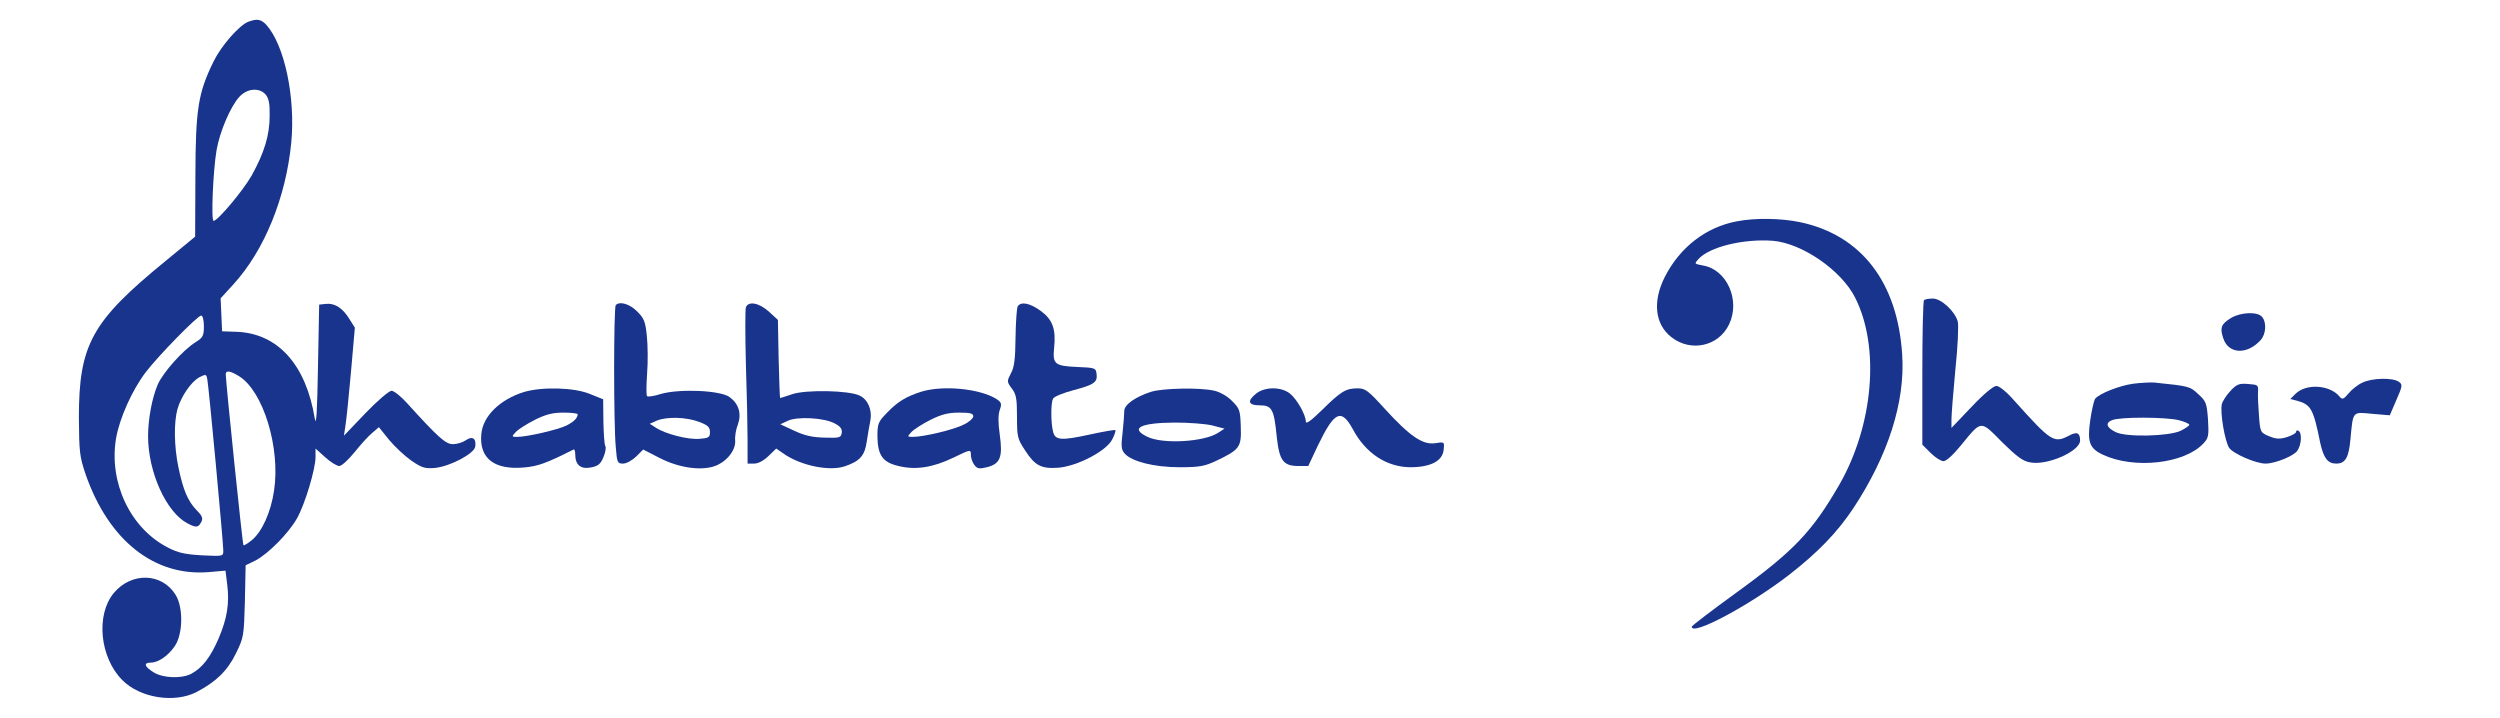
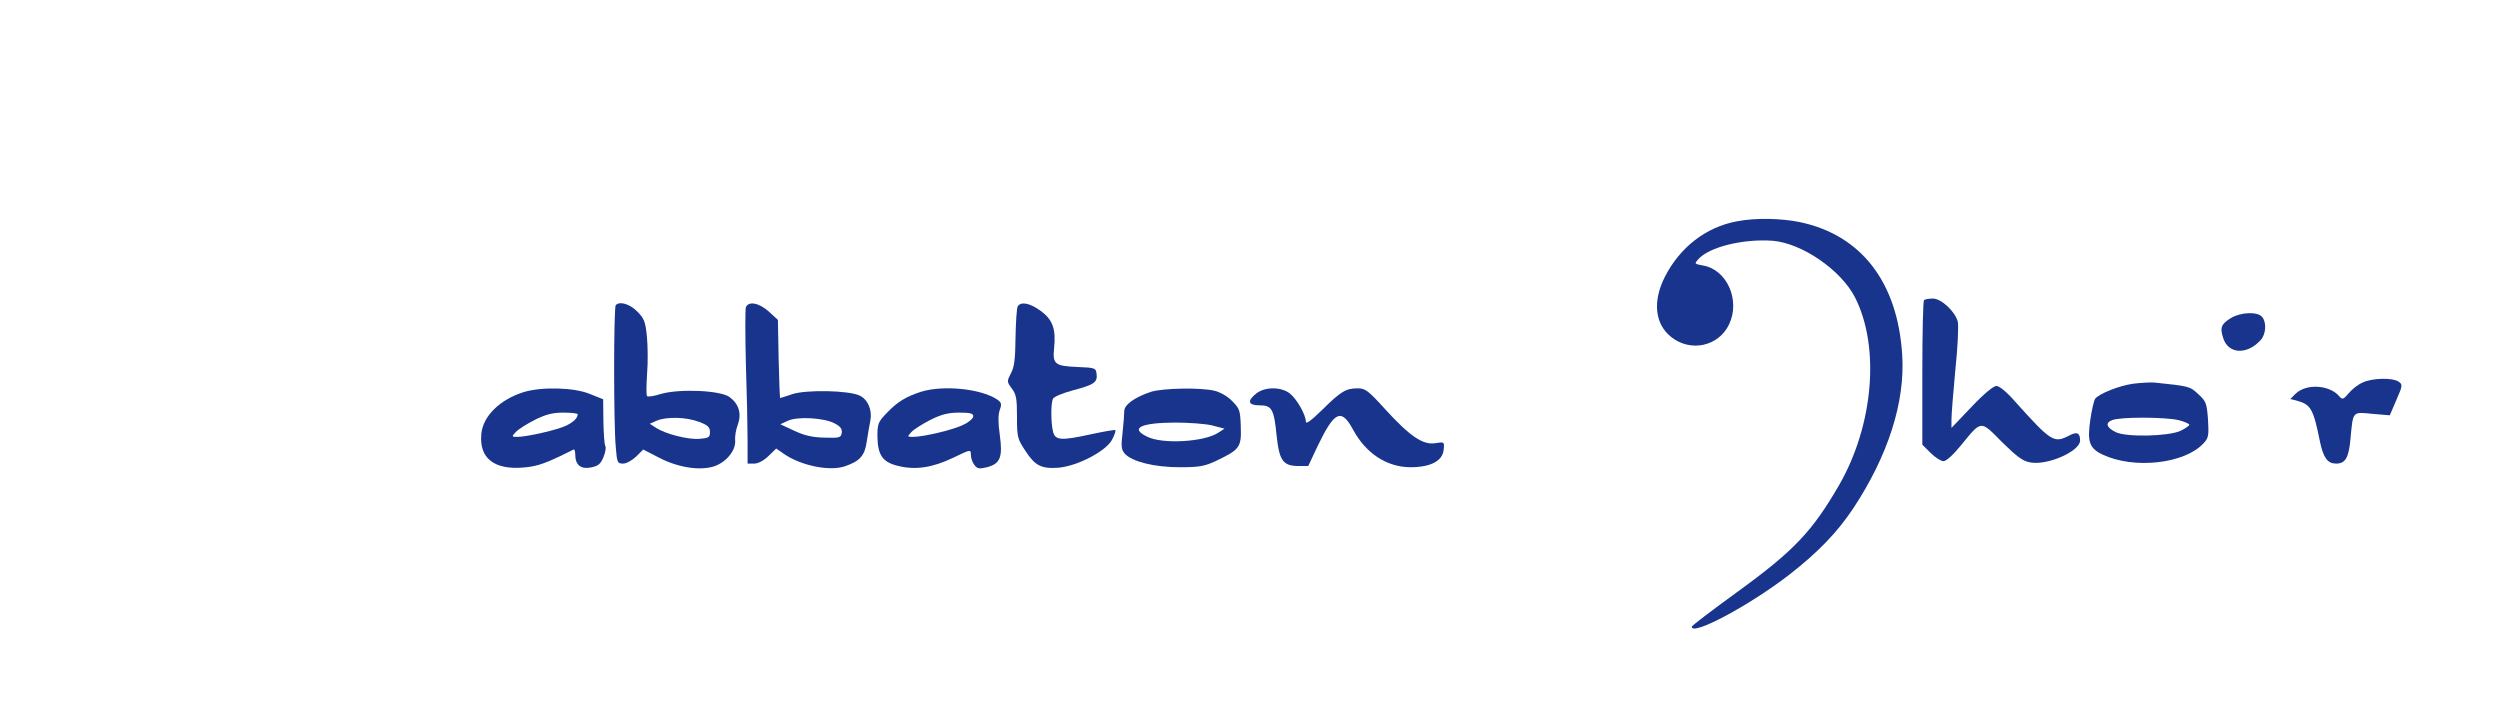
<svg xmlns="http://www.w3.org/2000/svg" version="1.0" width="1030pt" height="296pt" viewBox="0 0 1030 296" preserveAspectRatio="xMidYMid meet">
  <g transform="translate(0,296) scale(0.1,-0.1)" fill="#18348c" stroke="none">
-     <path d="M1022 2870 c-38 -16 -110 -98 -142 -163 -64 -131 -74 -195 -75 -472 l-1 -250 -124 -102 c-302 -247 -355 -343 -355 -643 1 -143 3 -161 28 -235 95 -272 283 -421 508 -402 l68 6 7 -56 c10 -79 0 -141 -36 -225 -33 -76 -67 -120 -112 -144 -40 -21 -117 -18 -155 6 -38 23 -43 40 -12 40 31 0 72 28 99 68 34 49 36 160 3 212 -56 90 -181 94 -254 7 -75 -90 -58 -266 35 -359 73 -74 215 -96 306 -49 80 42 127 87 162 159 32 65 33 71 37 215 l3 148 41 20 c53 28 136 112 171 174 33 59 76 203 76 252 l0 35 40 -36 c22 -20 48 -36 58 -36 9 0 37 25 62 56 25 31 57 67 73 80 l28 24 42 -52 c23 -28 65 -67 92 -86 44 -30 56 -33 96 -30 63 6 163 59 167 88 5 34 -12 45 -39 26 -13 -9 -37 -16 -53 -16 -30 0 -61 28 -188 168 -26 29 -55 52 -65 52 -10 0 -58 -41 -107 -92 l-89 -93 6 40 c4 22 14 122 23 222 l16 183 -22 35 c-28 46 -61 67 -97 63 l-28 -3 -5 -260 c-3 -181 -7 -245 -13 -210 -36 222 -152 352 -323 358 l-59 2 -3 68 -3 68 53 58 c127 139 216 357 238 583 18 187 -28 403 -103 486 -22 23 -38 26 -75 12z m72 -299 c13 -15 18 -37 17 -88 0 -80 -22 -152 -74 -246 -36 -63 -140 -187 -157 -187 -11 0 -2 208 12 290 13 78 59 184 95 222 32 34 81 38 107 9z m-254 -955 c0 -39 -4 -47 -33 -65 -52 -32 -135 -125 -157 -175 -24 -56 -40 -143 -40 -215 1 -148 75 -311 162 -357 36 -19 45 -18 57 5 8 15 5 25 -19 49 -37 39 -55 82 -75 177 -18 87 -19 184 -4 239 15 53 57 114 91 132 26 13 28 13 32 -8 6 -28 66 -673 66 -707 0 -23 -1 -23 -87 -19 -70 4 -99 10 -141 32 -155 79 -244 268 -214 449 14 83 66 199 122 273 50 66 214 234 229 234 6 0 11 -18 11 -44z m145 -206 c100 -62 171 -296 144 -472 -13 -88 -49 -168 -91 -203 -17 -14 -33 -24 -35 -21 -4 4 -72 666 -73 704 0 17 18 15 55 -8z" />
    <path d="M7155 2048 c-127 -24 -234 -107 -296 -229 -51 -101 -41 -195 27 -248 80 -63 195 -38 238 53 47 99 -9 225 -107 242 -37 7 -37 7 -20 26 45 51 187 85 307 76 120 -10 282 -121 339 -234 103 -203 76 -525 -65 -771 -111 -192 -186 -272 -422 -443 -102 -74 -186 -138 -186 -142 -1 -40 235 86 399 212 121 94 200 176 266 275 144 218 215 439 202 634 -19 299 -169 493 -422 546 -78 16 -184 18 -260 3z" />
    <path d="M7927 1723 c-4 -3 -7 -139 -7 -301 l0 -294 34 -34 c19 -19 43 -34 53 -34 12 0 40 26 72 65 86 105 79 105 169 14 61 -60 86 -79 116 -84 71 -14 206 46 206 90 0 32 -13 38 -46 20 -62 -32 -73 -25 -224 143 -32 37 -63 62 -75 62 -12 0 -53 -34 -102 -86 l-83 -87 0 34 c0 19 7 111 16 205 10 93 14 183 10 199 -11 42 -68 95 -103 95 -16 0 -33 -3 -36 -7z" />
    <path d="M2537 1703 c-9 -8 -9 -496 0 -585 5 -64 7 -68 30 -68 14 0 37 13 54 29 l29 29 68 -35 c78 -40 167 -53 225 -34 49 17 88 64 86 105 -2 17 3 47 11 67 16 45 4 85 -34 113 -37 28 -207 35 -283 13 -28 -9 -54 -13 -57 -9 -4 3 -3 45 0 92 4 48 3 118 -1 156 -6 59 -11 72 -40 101 -31 31 -72 43 -88 26z m343 -481 c37 -14 45 -22 45 -42 0 -22 -5 -25 -43 -28 -47 -4 -141 20 -180 46 l-25 16 29 13 c41 17 121 15 174 -5z" />
    <path d="M3073 1694 c-3 -9 -3 -113 0 -232 4 -120 7 -261 7 -314 l0 -98 27 0 c17 0 39 12 59 31 l32 31 29 -20 c70 -50 190 -75 254 -53 62 21 82 44 90 102 5 30 11 69 15 87 8 42 -10 86 -44 102 -44 22 -222 25 -278 6 -26 -9 -49 -16 -50 -16 -1 0 -4 72 -6 161 l-3 161 -37 34 c-40 36 -84 45 -95 18z m365 -478 c25 -13 32 -23 30 -39 -3 -20 -8 -22 -70 -20 -50 1 -82 8 -125 28 l-58 27 30 14 c39 19 149 13 193 -10z" />
    <path d="M4193 1698 c-4 -7 -8 -65 -9 -128 -1 -89 -5 -123 -19 -148 -17 -33 -17 -35 4 -63 18 -24 21 -42 21 -116 0 -83 2 -91 33 -138 41 -64 67 -77 138 -72 79 7 197 69 221 116 10 19 16 37 13 39 -2 2 -49 -6 -104 -18 -119 -26 -143 -24 -152 10 -10 36 -10 123 0 138 4 8 41 23 82 34 87 23 101 33 97 67 -3 25 -6 26 -78 29 -94 4 -104 11 -97 79 8 77 -6 116 -55 152 -44 32 -81 40 -95 19z" />
    <path d="M9192 1650 c-41 -25 -47 -40 -32 -84 21 -65 98 -69 154 -7 22 24 25 73 6 95 -18 23 -88 20 -128 -4z" />
    <path d="M9732 1383 c-18 -8 -43 -28 -56 -44 -21 -25 -26 -26 -37 -13 -40 49 -138 55 -182 11 l-21 -21 28 -7 c57 -16 67 -33 95 -172 14 -64 31 -87 66 -87 38 0 52 24 59 102 11 116 7 111 90 103 l72 -6 27 63 c26 59 26 64 10 75 -24 18 -112 16 -151 -4z" />
    <path d="M8788 1379 c-57 -8 -140 -41 -156 -62 -5 -7 -14 -46 -20 -87 -13 -90 -4 -117 51 -143 129 -61 337 -38 415 46 21 22 23 32 19 98 -5 68 -8 76 -40 105 -35 33 -38 33 -182 48 -16 1 -55 -1 -87 -5z m188 -150 c24 -6 44 -15 44 -19 0 -4 -16 -15 -36 -25 -50 -23 -226 -27 -268 -5 -38 19 -43 38 -14 49 33 14 220 13 274 0z" />
-     <path d="M9189 1349 c-16 -17 -32 -42 -35 -54 -8 -33 12 -152 30 -180 16 -24 110 -65 150 -65 39 0 116 31 131 53 17 24 20 73 5 82 -5 3 -10 2 -10 -4 0 -6 -17 -15 -38 -22 -31 -9 -45 -8 -74 4 -35 15 -36 16 -41 84 -3 37 -5 82 -4 98 2 29 0 30 -41 33 -37 3 -47 -1 -73 -29z" />
    <path d="M2159 1345 c-100 -31 -170 -100 -176 -174 -9 -99 53 -148 176 -137 57 5 91 17 204 74 4 2 7 -7 7 -20 0 -43 22 -62 64 -54 31 6 40 14 52 42 8 19 12 40 8 46 -4 6 -7 52 -8 102 l-1 91 -55 22 c-65 27 -197 30 -271 8z m221 -92 c0 -15 -16 -31 -46 -46 -33 -17 -163 -47 -203 -47 -23 0 -24 1 -6 20 10 11 45 33 78 50 46 23 74 30 119 30 32 0 58 -3 58 -7z" />
    <path d="M3795 1346 c-62 -20 -97 -41 -140 -86 -37 -38 -40 -45 -40 -98 1 -78 22 -107 87 -122 70 -17 139 -7 225 34 72 35 73 35 73 12 0 -12 6 -31 14 -41 12 -16 19 -18 52 -10 55 14 66 41 53 134 -7 49 -7 82 0 102 9 25 7 31 -12 44 -68 44 -222 59 -312 31z m215 -101 c0 -8 -17 -24 -39 -34 -39 -21 -166 -51 -210 -51 -23 0 -24 1 -6 20 10 11 45 33 78 50 46 23 74 30 119 30 44 0 58 -3 58 -15z" />
    <path d="M4743 1346 c-65 -21 -111 -53 -111 -79 0 -12 -3 -52 -7 -90 -7 -56 -5 -70 9 -86 30 -33 122 -56 226 -56 81 0 103 4 150 26 98 47 105 56 102 141 -2 68 -5 75 -36 106 -18 19 -50 37 -72 42 -57 14 -212 11 -261 -4z m252 -139 l50 -13 -26 -17 c-58 -38 -230 -48 -293 -16 -72 35 -27 57 114 58 58 0 127 -5 155 -12z" />
    <path d="M5176 1339 c-39 -31 -34 -49 14 -49 50 0 59 -15 70 -128 11 -101 27 -122 91 -122 l39 0 39 83 c69 143 97 156 145 68 53 -99 139 -155 236 -156 85 0 134 26 138 73 3 32 3 32 -35 26 -51 -8 -105 29 -207 141 -69 76 -81 85 -112 85 -49 0 -69 -12 -146 -88 -47 -46 -68 -61 -68 -49 0 28 -37 93 -66 116 -36 28 -102 28 -138 0z" />
  </g>
</svg>